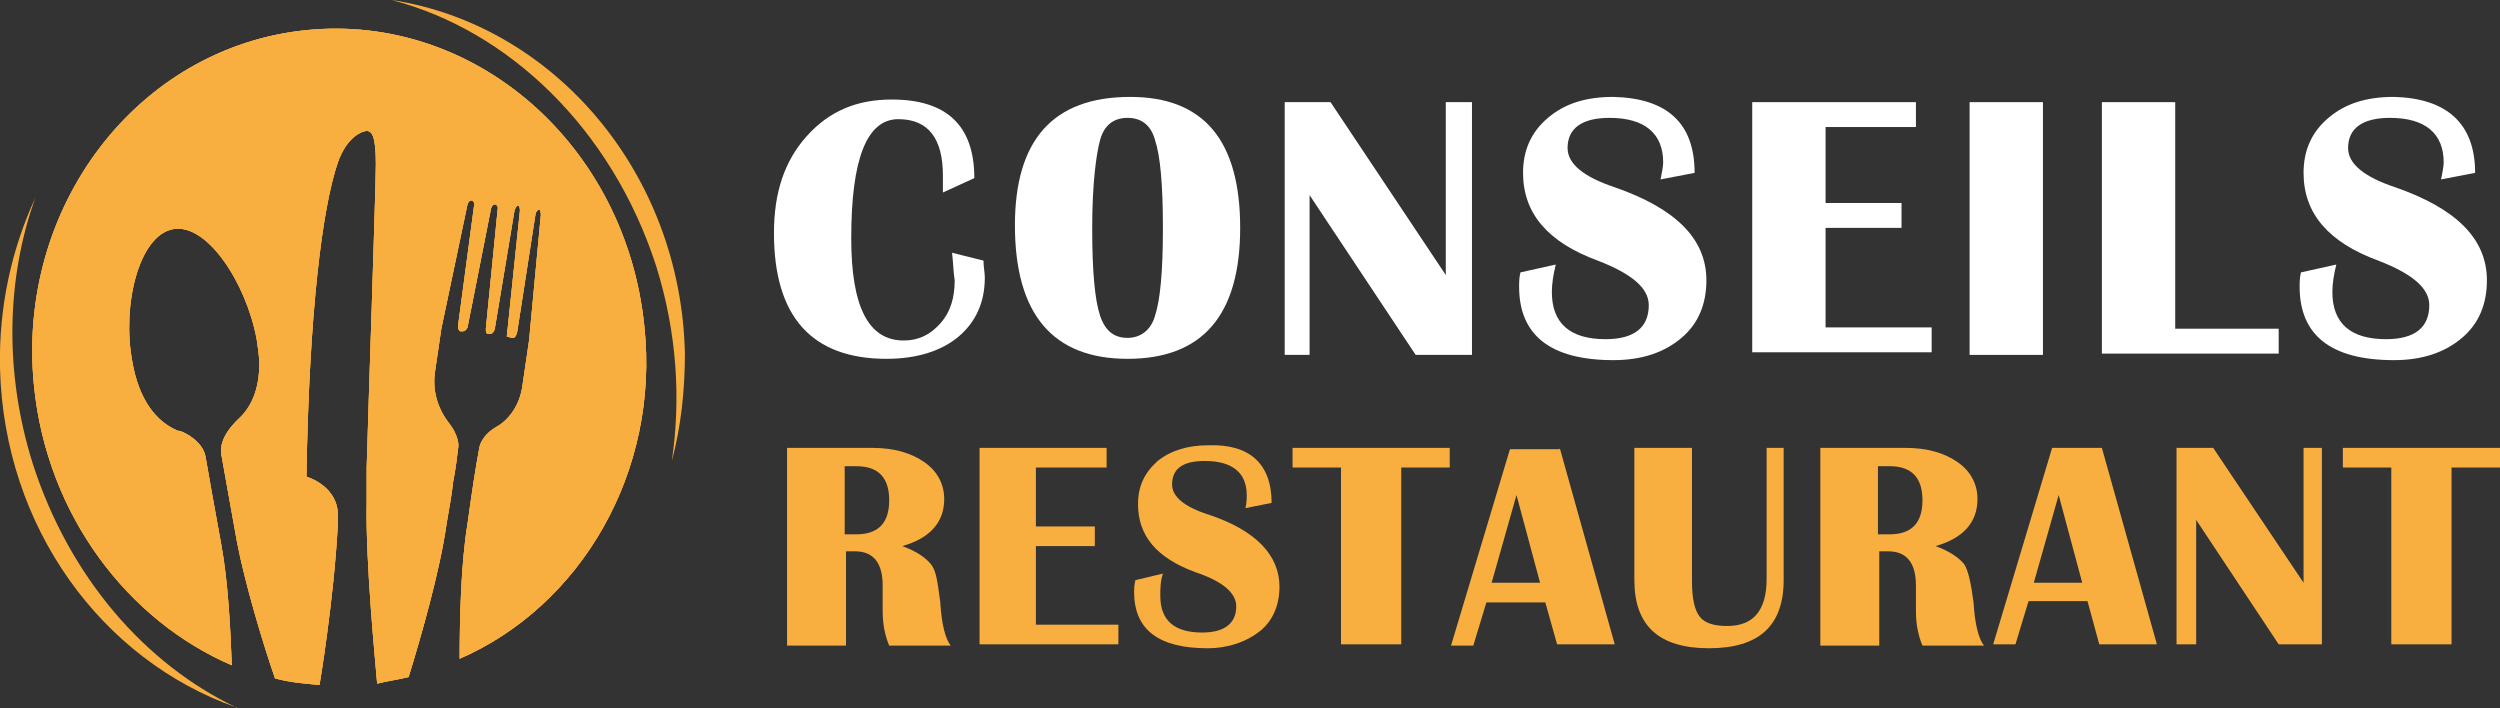
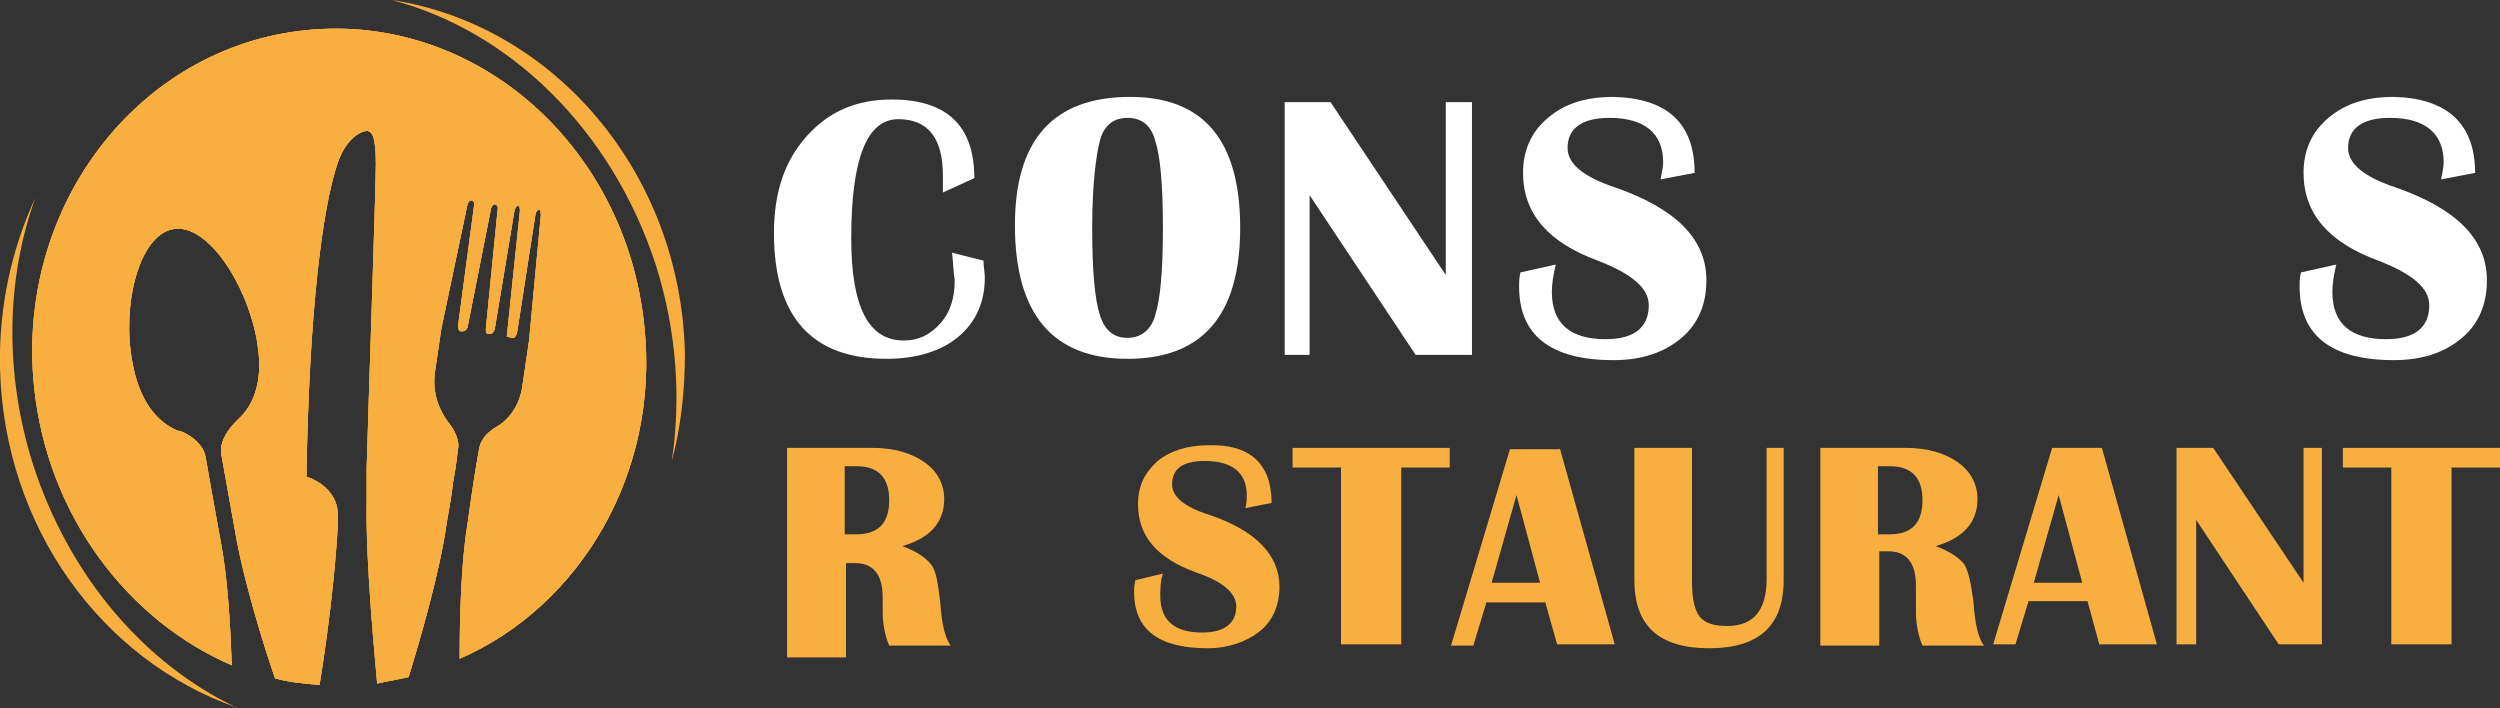
<svg xmlns="http://www.w3.org/2000/svg" version="1.1" id="Layer_1" x="0px" y="0px" width="190.9px" height="54.1px" viewBox="0 0 190.9 54.1" style="enable-background:new 0 0 190.9 54.1;" xml:space="preserve">
  <rect x="0" y="0" width="190.9" height="54.1" fill="#333333" stroke="none" />
  <style type="text/css">
	.st0{fill:#FFFFFF;}
	.st1{fill:#F9AF40;}
</style>
  <g>
    <path class="st0" d="M72.7,19.3l2.4,0.6c0,0.5,0.1,0.9,0.1,1.3c0,1.9-0.7,3.4-2,4.5s-3.2,1.7-5.5,1.7c-5.7,0-8.6-3.2-8.6-9.6   c0-3.1,0.8-5.5,2.5-7.4c1.7-1.9,3.8-2.8,6.5-2.8c4.2,0,6.3,2,6.3,6l-2.4,1.1c0-0.6,0-1,0-1.3c0-2.8-1.1-4.3-3.4-4.3   c-2.4,0-3.6,3-3.6,9.1c0,5.2,1.3,7.8,4,7.8c1.1,0,2-0.4,2.8-1.3s1.1-2,1.1-3.3C72.8,20.8,72.8,20.2,72.7,19.3z" />
    <path class="st0" d="M86.3,7.4c5.6,0,8.4,3.3,8.4,10s-2.9,10-8.6,10s-8.6-3.4-8.6-10.2C77.5,10.7,80.4,7.4,86.3,7.4z M86.1,9   c-1.1,0-1.8,0.6-2.1,1.7s-0.6,3.4-0.6,6.7c0,3.3,0.2,5.5,0.6,6.7c0.4,1.2,1.1,1.7,2.1,1.7s1.8-0.6,2.1-1.7c0.4-1.2,0.6-3.4,0.6-6.7   c0-3.3-0.2-5.5-0.6-6.7C87.9,9.6,87.2,9,86.1,9z" />
    <path class="st0" d="M112.4,7.8v19.3h-4.3l-8.1-12.2v12.2h-1.9V7.8h3.5l8.8,13.2V7.8H112.4z" />
    <path class="st0" d="M129.4,13.2l-2.6,0.5c0.1-0.5,0.2-1,0.2-1.3c0-2.2-1.4-3.4-4.1-3.4c-2.1,0-3.2,0.8-3.2,2.3   c0,1.2,1.2,2.2,3.6,3c4.6,1.6,7,3.9,7,7.1c0,1.8-0.6,3.3-1.9,4.4c-1.3,1.1-3,1.7-5.2,1.7c-4.8,0-7.2-1.9-7.2-5.6   c0-0.3,0-0.7,0.1-1.1l2.7-0.6c-0.2,0.8-0.3,1.5-0.3,2.1c0,2.4,1.4,3.6,4.1,3.6c2.2,0,3.3-0.9,3.3-2.6c0-1.3-1.3-2.4-3.9-3.4   c-3.8-1.4-5.7-3.6-5.7-6.7c0-1.7,0.6-3.1,1.9-4.2c1.3-1.1,2.9-1.6,5-1.6C127.3,7.5,129.4,9.4,129.4,13.2z" />
-     <path class="st0" d="M146.3,7.8v1.9h-6.9v5.8h5.8v1.9h-5.8v7.6h8.1v1.9h-13.7V7.8H146.3z" />
-     <path class="st0" d="M156,7.8v19.3h-5.6V7.8H156z" />
-     <path class="st0" d="M166.1,7.8v17.3h7.9v1.9h-13.5V7.8H166.1z" />
    <path class="st0" d="M189,13.2l-2.6,0.5c0.1-0.5,0.2-1,0.2-1.3c0-2.2-1.4-3.4-4.1-3.4c-2.1,0-3.2,0.8-3.2,2.3c0,1.2,1.2,2.2,3.6,3   c4.6,1.6,7,3.9,7,7.1c0,1.8-0.6,3.3-1.9,4.4s-3,1.7-5.2,1.7c-4.8,0-7.2-1.9-7.2-5.6c0-0.3,0-0.7,0.1-1.1l2.7-0.6   c-0.2,0.8-0.3,1.5-0.3,2.1c0,2.4,1.4,3.6,4.1,3.6c2.2,0,3.3-0.9,3.3-2.6c0-1.3-1.3-2.4-3.9-3.4c-3.8-1.4-5.7-3.6-5.7-6.7   c0-1.7,0.6-3.1,1.9-4.2c1.3-1.1,2.9-1.6,5-1.6C186.8,7.5,189,9.4,189,13.2z" />
-     <path class="st1" d="M60.1,49.2v-15h6.5c1.7,0,3,0.4,4,1.1c1,0.7,1.5,1.7,1.5,2.8c0,1.8-1.1,3-3.2,3.6c1.1,0.4,1.8,0.9,2.2,1.4   s0.5,1.4,0.7,2.9c0.1,1.7,0.4,2.8,0.8,3.3h-4.7c-0.3-0.7-0.5-1.6-0.5-2.6l0-0.9l0-1.1c0-1.7-0.7-2.6-2.1-2.6h-0.7v7.2H60.1z    M64.5,40.8h0.9c1.7,0,2.5-0.9,2.5-2.6c0-1.7-0.8-2.6-2.5-2.6h-0.9V40.8z" />
-     <path class="st1" d="M84.5,34.2v1.5h-5.4v4.5h4.5v1.5h-4.5v6h6.3v1.5H74.8v-15H84.5z" />
+     <path class="st1" d="M60.1,49.2v-15h6.5c1.7,0,3,0.4,4,1.1c1,0.7,1.5,1.7,1.5,2.8c0,1.8-1.1,3-3.2,3.6c1.1,0.4,1.8,0.9,2.2,1.4   s0.5,1.4,0.7,2.9c0.1,1.7,0.4,2.8,0.8,3.3h-4.7c-0.3-0.7-0.5-1.6-0.5-2.6l0-1.1c0-1.7-0.7-2.6-2.1-2.6h-0.7v7.2H60.1z    M64.5,40.8h0.9c1.7,0,2.5-0.9,2.5-2.6c0-1.7-0.8-2.6-2.5-2.6h-0.9V40.8z" />
    <path class="st1" d="M97.1,38.4l-2,0.4c0.1-0.4,0.1-0.7,0.1-1c0-1.7-1.1-2.6-3.2-2.6c-1.7,0-2.5,0.6-2.5,1.8c0,0.9,0.9,1.7,2.8,2.3   c3.6,1.2,5.4,3.1,5.4,5.5c0,1.4-0.5,2.6-1.5,3.4s-2.4,1.3-4,1.3c-3.7,0-5.6-1.4-5.6-4.3c0-0.2,0-0.5,0.1-0.9l2.1-0.5   c-0.2,0.6-0.2,1.2-0.2,1.7c0,1.9,1.1,2.8,3.2,2.8c1.7,0,2.6-0.7,2.6-2c0-1-1-1.9-3.1-2.6c-3-1.1-4.4-2.8-4.4-5.2   c0-1.4,0.5-2.4,1.5-3.3c1-0.8,2.3-1.2,3.9-1.2C95.4,33.9,97.1,35.4,97.1,38.4z" />
    <path class="st1" d="M110.7,34.2v1.5H107v13.5h-4.6V35.7h-3.7v-1.5H110.7z" />
    <path class="st1" d="M119.1,34.2l4.2,15h-4.4L118,46h-4.5l-1,3.3h-1.7l4.5-15H119.1z M113.9,44.5h3.7l-1.8-6.7L113.9,44.5z" />
    <path class="st1" d="M136.2,34.2v10.1c0,3.5-1.9,5.2-5.7,5.2c-3.8,0-5.7-1.7-5.7-5.2V34.2h4.4v10.2c0,1.3,0.2,2.2,0.6,2.7   s1.1,0.7,2.1,0.7c2,0,3-1.2,3-3.6V34.2H136.2z" />
    <path class="st1" d="M139,49.2v-15h6.5c1.7,0,3,0.4,4,1.1s1.5,1.7,1.5,2.8c0,1.8-1.1,3-3.2,3.6c1.1,0.4,1.8,0.9,2.2,1.4   c0.3,0.5,0.5,1.4,0.7,2.9c0.1,1.7,0.4,2.8,0.8,3.3h-4.7c-0.3-0.7-0.5-1.6-0.5-2.6l0-0.9l0-1.1c0-1.7-0.7-2.6-2.1-2.6h-0.7v7.2H139z    M143.4,40.8h0.9c1.7,0,2.5-0.9,2.5-2.6c0-1.7-0.8-2.6-2.5-2.6h-0.9V40.8z" />
    <path class="st1" d="M160.5,34.2l4.2,15h-4.4l-0.9-3.3h-4.5l-1,3.3h-1.7l4.5-15H160.5z M155.3,44.5h3.7l-1.8-6.7L155.3,44.5z" />
    <path class="st1" d="M177.3,34.2v15H174l-6.3-9.5v9.5h-1.5v-15h2.8l6.9,10.3V34.2H177.3z" />
    <path class="st1" d="M190.9,34.2v1.5h-3.7v13.5h-4.6V35.7h-3.7v-1.5H190.9z" />
  </g>
  <g>
    <g>
      <g>
        <g>
          <path class="st1" d="M18,54C7.8,50.4,0.3,40.3,0,28.1c-0.1-4.7,0.9-9.1,2.7-13c-2.2,6.1-2.4,13.3-0.2,20.3      C5.3,44.1,11.1,50.7,18,54z" />
          <path class="st1" d="M35.1,50.3c0-3.1,0.1-7.3,0.6-10.3c0.3-2.2,0.6-4.2,0.9-5.8c0,0,0.1-0.9,1.3-1.6c0.9-0.5,1.8-1.6,2-3.2      c0.4-2.7,0.5-3.4,0.5-3.4h0l0.9-9.6c0,0,0-0.3-0.1-0.4c-0.2,0-0.3,0.3-0.3,0.3l-1.4,9c0,0-0.1,0.6-0.4,0.5l-0.4-0.1l1-9.6      c0,0,0,0,0,0c0-0.1,0-0.3-0.1-0.4h0c0,0,0,0,0,0c-0.2,0-0.2,0.2-0.3,0.3c0,0,0,0,0,0l-1.5,9c0,0,0,0,0,0c0,0.1-0.1,0.5-0.4,0.5      l-0.1,0c-0.2,0-0.2-0.2-0.2-0.4L38,16c0,0,0.1-0.3-0.2-0.4c0,0,0,0,0,0c0,0,0,0,0,0c-0.2,0-0.3,0.3-0.3,0.3l-1.8,9.1      c-0.1,0.2-0.2,0.3-0.4,0.3l-0.1,0c-0.3,0-0.2-0.6-0.2-0.6l1.2-9c0,0,0.1-0.3-0.2-0.4c-0.2,0-0.3,0.3-0.3,0.3l-2,9.5      c0,0-0.1,0.7-0.5,3.4c-0.2,1.6,0.4,2.9,1,3.7c0.9,1.1,0.8,1.9,0.8,1.9c-0.1,0.8-0.2,1.7-0.4,2.7c-0.1,1-0.3,2-0.5,3.2      c-0.5,3.6-2,8.8-2.9,11.7c-0.8,0.2-1.6,0.3-2.4,0.5c-0.1-1.3-0.9-9.1-0.8-13.9c0-0.4,0-1.1,0-1.7c0-0.2,0-0.3,0-0.4      c0-0.2,0-0.3,0-0.5c0.1-3.8,0.7-21.3,0.7-23.2c0-2.1-0.3-2.5-0.7-2.5c-0.3,0-1.5,0.4-2.2,2.4c-1.2,3.5-2.2,11.5-2.4,24      c0,0,2.5,0.7,2.4,3.1v0c0,0.2,0,0.3,0,0.5c-0.3,5.8-1.4,12.3-1.4,12.3s0,0,0,0c-1.2-0.1-2.3-0.2-3.4-0.5      c-1-2.9-2.3-7.3-2.9-10.4c-0.5-2.7-0.9-5.1-1.2-6.7c-0.2-1.2,0.9-2.3,1.2-2.6c0,0,0.1-0.1,0.1-0.1c1-0.9,1.6-2.3,1.6-4.2      c0-0.6-0.1-1.2-0.2-1.9c-0.8-4.3-3.8-8.9-6.4-8.4c-2.6,0.5-3.9,5.8-3.1,10.1c0.5,2.9,1.8,4.6,3.5,5.3c0,0,0,0,0,0c0,0,0,0,0.1,0      c0.4,0.1,1.8,0.8,2,2c0.3,1.7,0.7,4,1.2,6.7c0.5,2.7,0.7,6.3,0.8,9.2C9.8,47.4,3.6,39.4,2.6,29.5C1.2,15.8,10.5,3.6,23.4,2.3      C36.3,1,47.8,11.1,49.2,24.9C50.4,36.1,44.3,46.3,35.1,50.3z" />
          <path class="st1" d="M51.3,35.2c0.7-4.7,0.4-9.8-1.2-14.9C46.7,9.8,38.8,2.3,29.9,0c12.4,1.9,22.1,13.2,22.4,27      C52.3,29.8,52,32.6,51.3,35.2z" />
          <path class="st1" d="M18,54c0.1,0,0.1,0.1,0.2,0.1v0C18.1,54.1,18.1,54.1,18,54z" />
          <path class="st1" d="M35.1,50.3c0-3.1,0.1-7.3,0.6-10.3c0.3-2.2,0.6-4.2,0.9-5.8c0,0,0.1-0.9,1.3-1.6c0.9-0.5,1.8-1.6,2-3.2      c0.4-2.7,0.5-3.4,0.5-3.4h0l0.9-9.6c0,0,0-0.3-0.1-0.4c-0.2,0-0.3,0.3-0.3,0.3l-1.4,9c0,0-0.1,0.6-0.4,0.5l-0.4-0.1l1-9.6      c0,0,0,0,0,0c0-0.1,0-0.3-0.1-0.4h0c0,0,0,0,0,0c-0.2,0-0.2,0.2-0.3,0.3c0,0,0,0,0,0l-1.5,9c0,0,0,0,0,0c0,0.1-0.1,0.5-0.4,0.5      l-0.1,0c-0.2,0-0.2-0.2-0.2-0.4L38,16c0,0,0.1-0.3-0.2-0.4c0,0,0,0,0,0c0,0,0,0,0,0c-0.2,0-0.3,0.3-0.3,0.3l-1.8,9.1      c-0.1,0.2-0.2,0.3-0.4,0.3l-0.1,0c-0.3,0-0.2-0.6-0.2-0.6l1.2-9c0,0,0.1-0.3-0.2-0.4c-0.2,0-0.3,0.3-0.3,0.3l-2,9.5      c0,0-0.1,0.7-0.5,3.4c-0.2,1.6,0.4,2.9,1,3.7c0.9,1.1,0.8,1.9,0.8,1.9c-0.1,0.8-0.2,1.7-0.4,2.7c-0.1,1-0.3,2-0.5,3.2      c-0.5,3.6-2,8.8-2.9,11.7c-0.8,0.2-1.6,0.3-2.4,0.5c-0.1-1.3-0.9-9.1-0.8-13.9c0-0.4,0-1.1,0-1.7c0-0.2,0-0.3,0-0.4      c0-0.2,0-0.3,0-0.5c0.1-3.8,0.7-21.3,0.7-23.2c0-2.1-0.3-2.5-0.7-2.5c-0.3,0-1.5,0.4-2.2,2.4c-1.2,3.5-2.2,11.5-2.4,24      c0,0,2.5,0.7,2.4,3.1v0c0,0.2,0,0.3,0,0.5c-0.3,5.8-1.4,12.3-1.4,12.3s0,0,0,0c-1.2-0.1-2.3-0.2-3.4-0.5      c-1-2.9-2.3-7.3-2.9-10.4c-0.5-2.7-0.9-5.1-1.2-6.7c-0.2-1.2,0.9-2.3,1.2-2.6c0,0,0.1-0.1,0.1-0.1c1-0.9,1.6-2.3,1.6-4.2      c0-0.6-0.1-1.2-0.2-1.9c-0.8-4.3-3.8-8.9-6.4-8.4c-2.6,0.5-3.9,5.8-3.1,10.1c0.5,2.9,1.8,4.6,3.5,5.3c0,0,0,0,0,0c0,0,0,0,0.1,0      c0.4,0.1,1.8,0.8,2,2c0.3,1.7,0.7,4,1.2,6.7c0.5,2.7,0.7,6.3,0.8,9.2C9.8,47.4,3.6,39.4,2.6,29.5C1.2,15.8,10.5,3.6,23.4,2.3      C36.3,1,47.8,11.1,49.2,24.9C50.4,36.1,44.3,46.3,35.1,50.3z" />
          <g>
            <path class="st1" d="M35.1,50.3c0-3.1,0.1-7.3,0.6-10.3c0.3-2.2,0.6-4.2,0.9-5.8c0,0,0.1-0.9,1.3-1.6c0.9-0.5,1.8-1.6,2-3.2       c0.4-2.7,0.5-3.4,0.5-3.4h0l0.9-9.6c0,0,0-0.3-0.1-0.4c-0.2,0-0.3,0.3-0.3,0.3l-1.4,9c0,0-0.1,0.6-0.4,0.5l-0.4-0.1l1-9.6       c0,0,0,0,0,0c0-0.1,0-0.3-0.1-0.4h0c0,0,0,0,0,0c-0.2,0-0.2,0.2-0.3,0.3c0,0,0,0,0,0l-1.5,9c0,0,0,0,0,0c0,0.1-0.1,0.5-0.4,0.5       l-0.1,0c-0.2,0-0.2-0.2-0.2-0.4L38,16c0,0,0.1-0.3-0.2-0.4c0,0,0,0,0,0c0,0,0,0,0,0c-0.2,0-0.3,0.3-0.3,0.3l-1.8,9.1       c-0.1,0.2-0.2,0.3-0.4,0.3l-0.1,0c-0.3,0-0.2-0.6-0.2-0.6l1.2-9c0,0,0.1-0.3-0.2-0.4c-0.2,0-0.3,0.3-0.3,0.3l-2,9.5       c0,0-0.1,0.7-0.5,3.4c-0.2,1.6,0.4,2.9,1,3.7c0.9,1.1,0.8,1.9,0.8,1.9c-0.1,0.8-0.2,1.7-0.4,2.7c-0.1,1-0.3,2-0.5,3.2       c-0.5,3.6-2,8.8-2.9,11.7c-0.8,0.2-1.6,0.3-2.4,0.5c-0.1-1.3-0.9-9.1-0.8-13.9c0-0.4,0-1.1,0-1.7c0-0.2,0-0.3,0-0.4       c0-0.2,0-0.3,0-0.5c0.1-3.8,0.7-21.3,0.7-23.2c0-2.1-0.3-2.5-0.7-2.5c-0.3,0-1.5,0.4-2.2,2.4c-1.2,3.5-2.2,11.5-2.4,24       c0,0,2.5,0.7,2.4,3.1v0c0,0.2,0,0.3,0,0.5c-0.3,5.8-1.4,12.3-1.4,12.3s0,0,0,0c-1.2-0.1-2.3-0.2-3.4-0.5       c-1-2.9-2.3-7.3-2.9-10.4c-0.5-2.7-0.9-5.1-1.2-6.7c-0.2-1.2,0.9-2.3,1.2-2.6c0,0,0.1-0.1,0.1-0.1c1-0.9,1.6-2.3,1.6-4.2       c0-0.6-0.1-1.2-0.2-1.9c-0.8-4.3-3.8-8.9-6.4-8.4c-2.6,0.5-3.9,5.8-3.1,10.1c0.5,2.9,1.8,4.6,3.5,5.3c0,0,0,0,0,0       c0,0,0,0,0.1,0c0.4,0.1,1.8,0.8,2,2c0.3,1.7,0.7,4,1.2,6.7c0.5,2.7,0.7,6.3,0.8,9.2C9.8,47.4,3.6,39.4,2.6,29.5       C1.2,15.8,10.5,3.6,23.4,2.3C36.3,1,47.8,11.1,49.2,24.9C50.4,36.1,44.3,46.3,35.1,50.3z" />
          </g>
        </g>
      </g>
    </g>
  </g>
</svg>